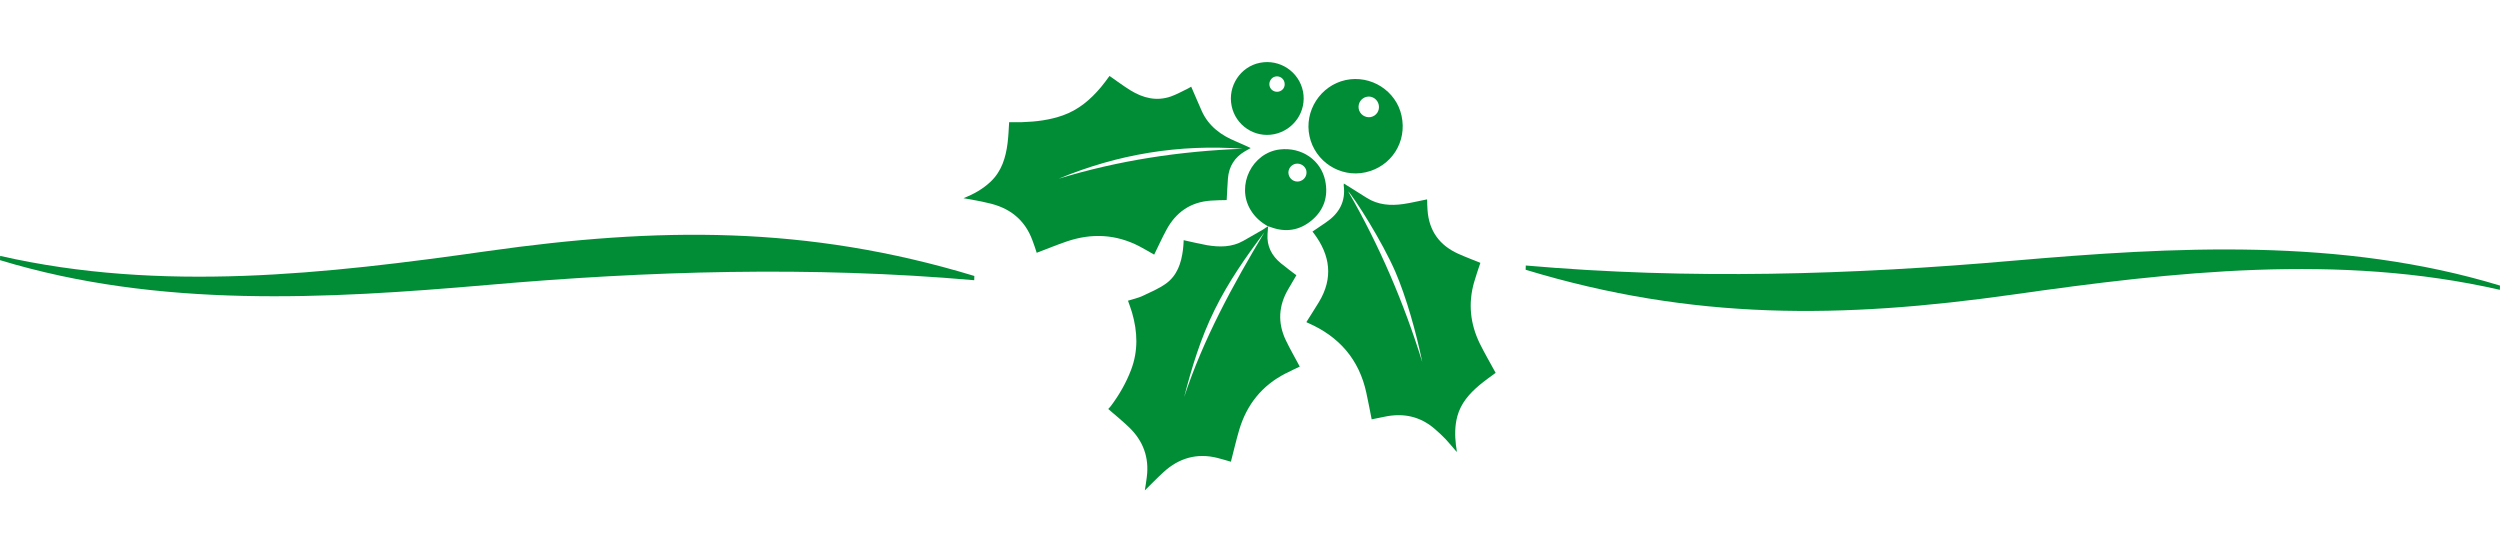
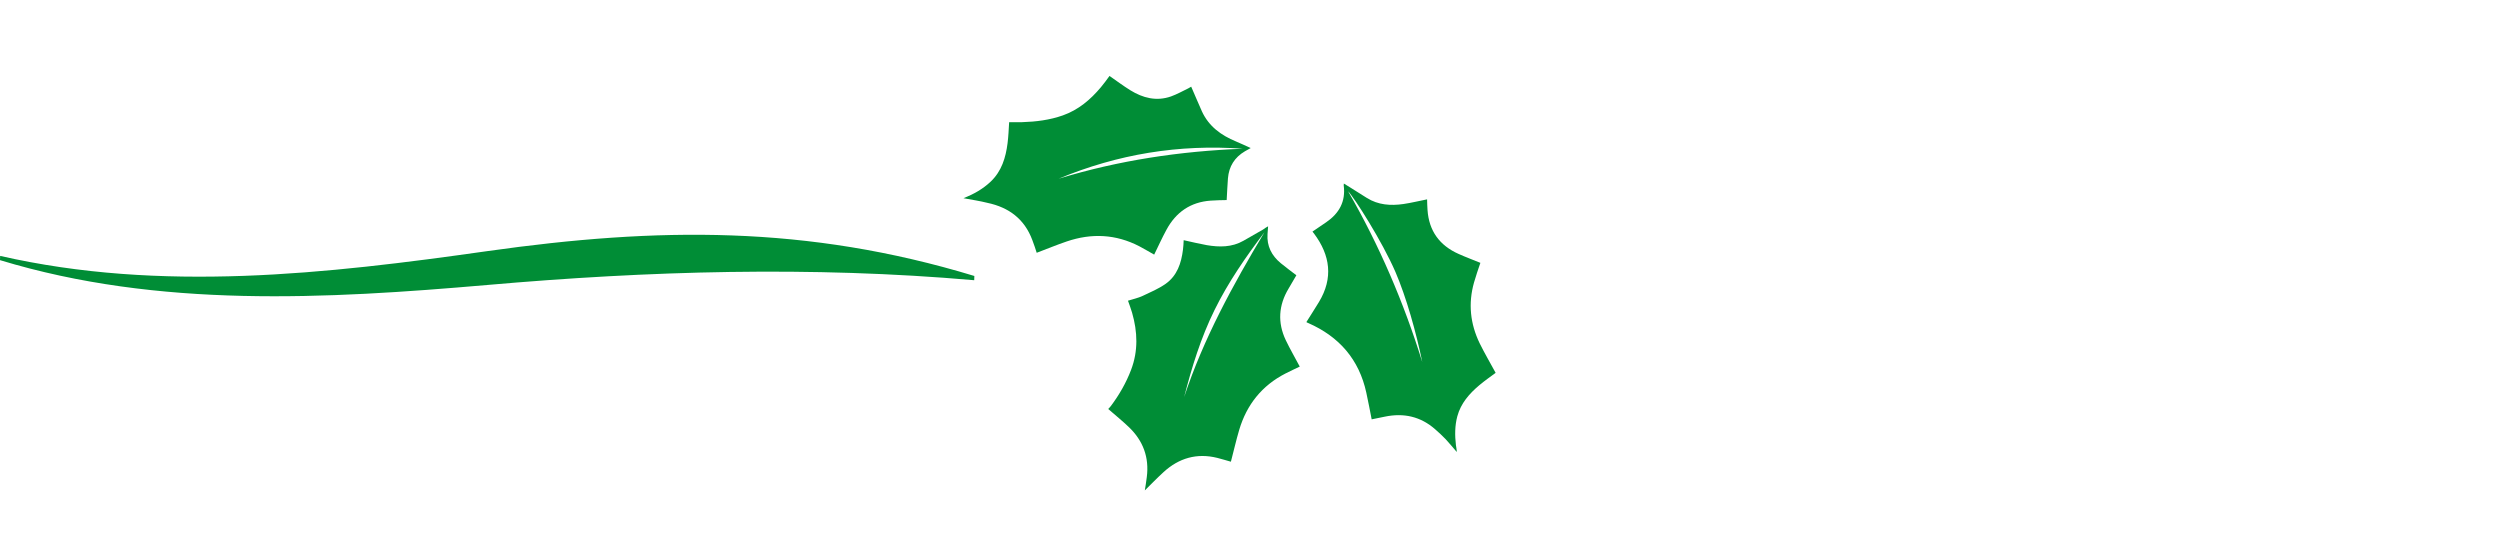
<svg xmlns="http://www.w3.org/2000/svg" id="Livello_1" viewBox="0 0 1810 400">
  <defs>
    <style>.cls-1{fill:#008d36;stroke-width:0px;}</style>
  </defs>
  <path class="cls-1" d="m.1,185.27c116.57,26.61,236.2,13.1,352.87-3.48,123.22-17.4,231.09-18.83,352.46,18.01,0,1.23,0,1.84-.1,3.07-118.41-10.34-235.9-6.75-352.87,3.48-116.16,10.03-237.33,16.99-352.46-18.01.1-1.23.1-1.84.1-3.07H.1Z" />
-   <path class="cls-1" d="m1809.9,209.83c-116.57-26.61-236.2-13.1-352.87,3.48-123.22,17.4-231.09,18.83-352.46-18.01,0-1.23,0-1.84.1-3.07,118.41,10.34,235.9,6.75,352.87-3.48,116.16-10.03,237.33-16.99,352.46,18.01,0,1.23,0,1.84-.1,3.07h0Z" />
  <g id="_8hRSju.tif">
    <path class="cls-1" d="m697.56,143.51c7.47-2.97,14.02-6.65,19.65-11.97,7.98-7.57,10.95-17.4,12.28-27.94.61-4.91.82-9.93,1.13-15.15h9.31c10.13-.31,20.06-1.54,29.58-4.91,11.26-3.99,19.96-11.36,27.53-20.37,2.25-2.66,4.3-5.53,6.24-8.19,5.01,3.48,9.93,7.16,15.04,10.34,9.11,5.63,18.93,8.19,29.47,4.5,4.3-1.54,8.29-3.79,12.49-5.83.82-.41,1.54-.92,2.15-1.23,2.66,6.04,5.12,11.97,7.78,17.91,5.01,10.85,13.92,17.3,24.56,21.7,3.48,1.43,6.86,3.07,10.75,4.81-1.74.92-2.97,1.64-4.2,2.35-7.47,4.4-11.56,10.95-12.28,19.55-.41,5.22-.61,10.44-.92,15.76-3.68.1-7.68.1-11.56.41-14.63,1.02-25.18,8.39-32.03,21.08-3.17,5.83-5.94,11.97-8.9,18.01-3.38-1.84-6.96-4.09-10.75-6.04-16.99-8.8-34.59-9.62-52.6-3.48-7.27,2.46-14.33,5.42-21.7,8.19-.92-2.87-1.94-6.04-3.17-9.21-5.63-15.15-16.89-23.64-32.44-26.92-5.63-1.43-11.36-2.25-17.4-3.38Zm202.23-35.82c-46.16-3.38-90.57,3.89-133.35,21.7,43.49-13.3,88.01-19.96,133.35-21.7Z" />
    <path class="cls-1" d="m918.1,163.88c-.1,1.84-.31,3.68-.41,5.53-.61,8.7,2.97,15.66,9.52,21.08,3.89,3.17,7.88,6.14,11.36,8.8-1.84,3.07-3.68,6.35-5.63,9.62-7.27,12.08-8.08,24.66-2.05,37.35,3.07,6.45,6.75,12.69,10.13,19.14-3.17,1.54-6.75,3.17-10.34,5.01-16.99,8.7-28.04,22.51-33.47,40.73-2.25,7.57-3.99,15.35-6.04,23.13-3.07-.82-6.45-1.94-9.82-2.76-14.84-3.68-27.84.1-38.99,10.34-4.71,4.3-9.11,8.9-13.51,13.2.51-3.07,1.02-6.35,1.43-9.62,1.84-14.33-2.66-26.4-13.1-36.33-4.61-4.4-9.52-8.39-14.84-13,.41-.51,1.33-1.23,1.94-2.15,6.04-8.08,11.05-16.78,14.63-26.2,5.22-13.71,4.71-27.53.72-41.35-.82-2.87-1.94-5.73-2.97-8.7,3.58-1.13,7.37-1.94,10.64-3.48,5.63-2.66,11.46-5.12,16.58-8.7,8.39-5.94,11.36-14.94,12.59-24.77.31-2.35.41-4.61.51-6.86,5.63,1.23,11.05,2.56,16.68,3.58,9.11,1.54,18.22,1.64,26.61-3.17,4.71-2.66,9.42-5.42,14.12-8.08,1.33-1.02,2.56-1.74,3.68-2.35h0Zm-2.66,4.3c-13.51,17.81-26.2,36.13-36.13,56.29-9.93,20.16-16.48,41.45-22,63.04,14.02-42.37,35.31-81.16,58.13-119.33Z" />
    <path class="cls-1" d="m945.83,233.16c3.07-4.91,6.14-9.62,9.11-14.53,10.44-17.3,8.19-33.77-3.58-49.53-.31-.51-.72-.92-1.13-1.43,3.38-2.35,6.65-4.5,9.93-6.75,9.42-6.45,14.23-15.04,12.69-26.71,0-.31,0-.61.1-1.33,1.74,1.02,3.27,2.05,4.81,2.97,3.99,2.46,7.98,5.01,11.87,7.47,8.19,5.12,17.19,5.73,26.4,4.4,5.73-.82,11.26-2.25,17.19-3.38.1,2.76.1,5.22.31,7.68,1.02,15.15,8.7,25.69,22.51,31.83,5.22,2.35,10.54,4.3,15.76,6.45-1.54,4.61-3.27,9.42-4.61,14.23-4.3,15.15-2.76,29.88,4.09,44.01,3.58,7.27,7.68,14.23,11.56,21.39-3.68,2.76-7.98,5.73-11.87,9.01-7.16,6.04-13.3,13-15.86,22.41-1.84,6.86-1.84,13.92-1.02,20.88.2,1.64.61,3.27.61,5.01-2.66-3.07-5.32-6.35-8.08-9.31-2.35-2.46-4.91-4.81-7.47-7.06-10.54-9.31-22.82-12.08-36.54-9.21-3.27.72-6.55,1.33-9.52,1.94-1.23-6.24-2.46-12.79-3.89-19.34-5.22-24.05-19.65-40.53-41.96-50.35-.61-.2-1.13-.51-1.43-.72Zm83.92,29.06c-4.4-21.49-11.67-47.28-19.44-65.29-9.72-22.41-29.78-53.83-34.28-58.44,22.62,39.2,40.32,80.54,53.73,123.73Z" />
-     <path class="cls-1" d="m988.51,124.78c-18.22,3.99-36.43-7.78-40.42-26.1-3.99-18.32,7.88-36.74,26.2-40.73,18.22-3.89,36.54,7.78,40.42,25.79,4.2,18.93-7.37,36.95-26.2,41.04Zm9.72-48.82c-.82-3.99-4.61-6.65-8.49-5.94-4.09.72-6.75,4.61-6.04,8.7.72,4.09,4.71,6.75,8.7,6.04,4.09-.82,6.65-4.61,5.83-8.8Z" />
-     <path class="cls-1" d="m918.1,163.88c-5.32-2.97-9.62-6.75-12.79-12.08-10.44-17.5,1.13-41.24,21.29-43.6,15.76-1.84,29.78,7.68,32.85,22.62,2.35,11.26-.82,21.18-9.72,28.66-8.9,7.47-19.14,9.01-30.09,4.81-.51-.1-1.02-.2-1.54-.41h0Zm22.41-32.54c3.58-.72,5.94-3.99,5.32-7.57-.61-3.38-4.09-5.83-7.68-5.22-3.48.61-5.94,4.09-5.22,7.57.72,3.58,3.99,5.83,7.57,5.22Z" />
-     <path class="cls-1" d="m922.5,97.15c-14.12,2.87-27.94-6.35-30.8-20.47-2.97-14.23,6.35-28.45,20.47-31.21,14.43-2.87,28.35,6.45,31.21,20.78,2.76,14.23-6.55,27.94-20.88,30.91Zm7.47-37.46c-.61-2.97-3.58-4.91-6.55-4.3-2.97.61-4.91,3.68-4.3,6.65.61,3.07,3.58,4.91,6.65,4.3,3.07-.72,4.91-3.48,4.2-6.65Z" />
  </g>
</svg>